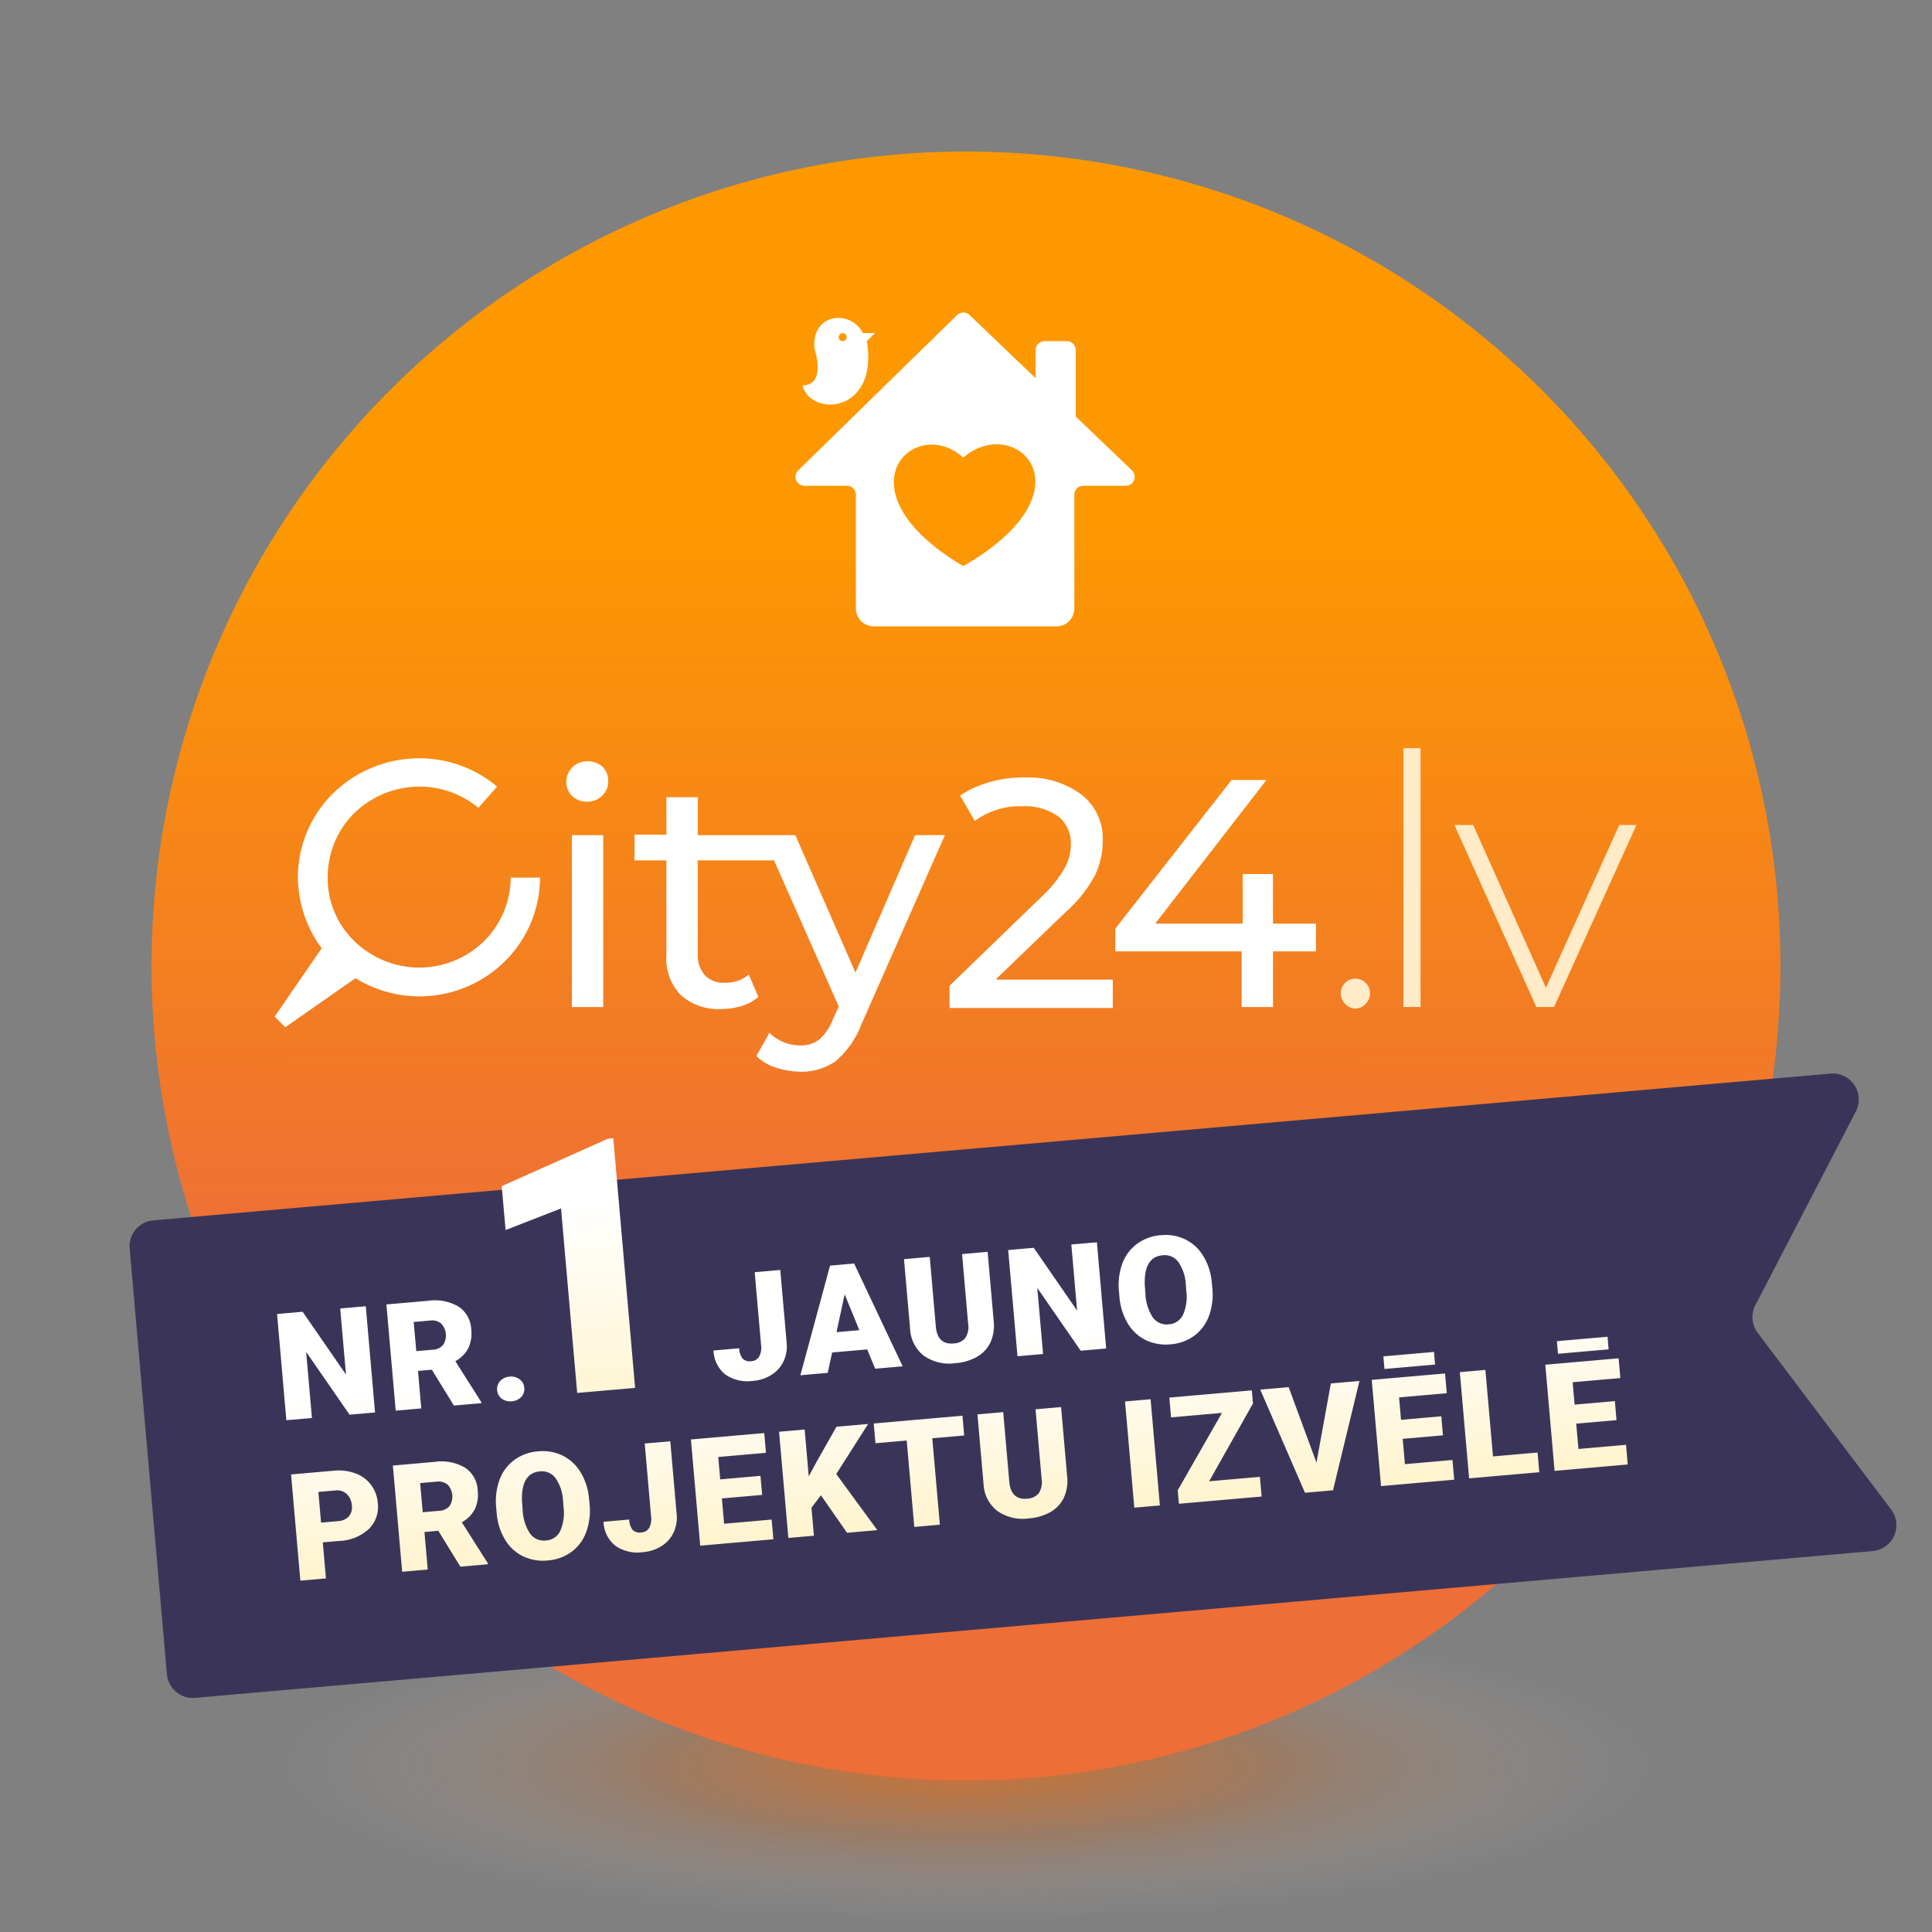
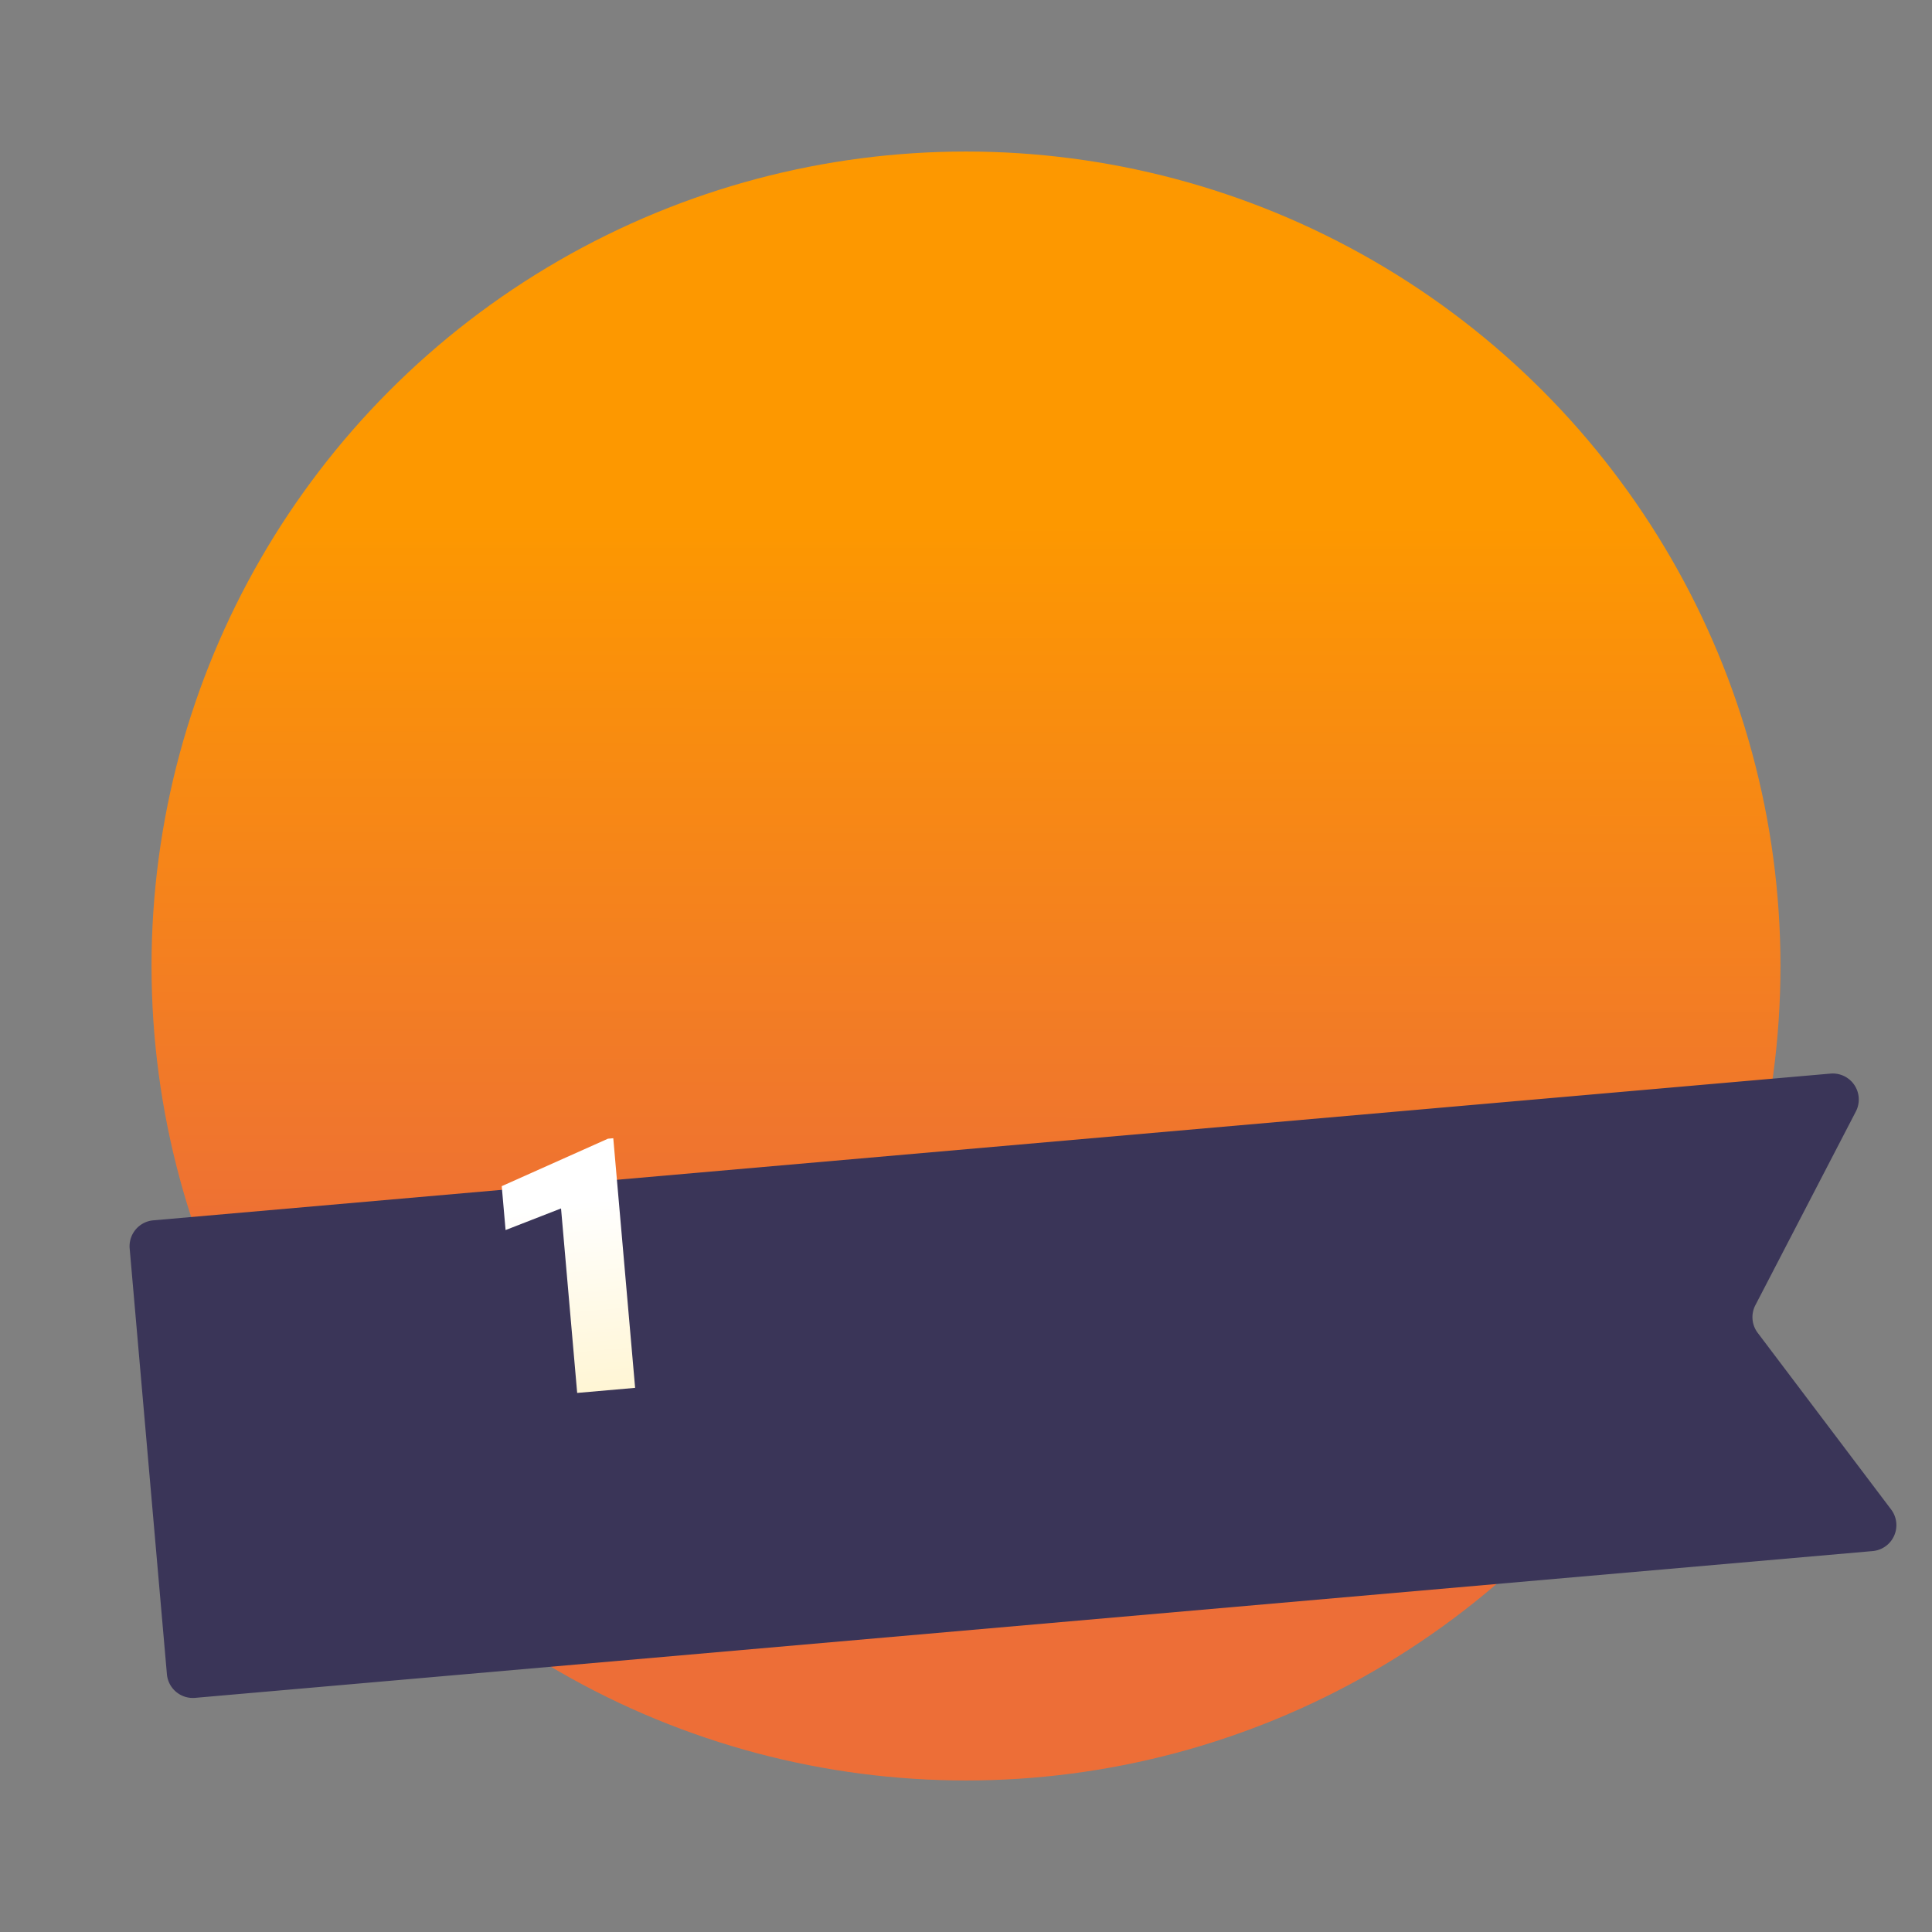
<svg xmlns="http://www.w3.org/2000/svg" xmlns:xlink="http://www.w3.org/1999/xlink" id="Layer_1" data-name="Layer 1" viewBox="0 0 204 204">
  <rect x="0" y="0" width="204" height="204" fill="#808080" stroke="none" />
  <defs>
    <style>.cls-1{fill:none;}.cls-2{clip-path:url(#clip-path);}.cls-3{fill:url(#radial-gradient);}.cls-4{fill:url(#linear-gradient);}.cls-5{clip-path:url(#clip-path-2);}.cls-11,.cls-6{fill:#fff;}.cls-7{fill:#ffebc7;}.cls-8{fill:#3a3558;}.cls-9{fill:url(#linear-gradient-2);}.cls-10{fill:url(#linear-gradient-3);}.cls-11{fill-rule:evenodd;}</style>
    <clipPath id="clip-path">
      <rect class="cls-1" width="204" height="204" />
    </clipPath>
    <radialGradient id="radial-gradient" cx="-649.303" cy="507.137" r="1" gradientTransform="matrix(0, 16.5, 73, 0, -36918.725, 10900)" gradientUnits="userSpaceOnUse">
      <stop offset="0" stop-color="#f76a05" stop-opacity="0.61" />
      <stop offset="0.469" stop-color="#fb6c05" stop-opacity="0.2" />
      <stop offset="1" stop-color="#fff" stop-opacity="0" />
    </radialGradient>
    <linearGradient id="linear-gradient" x1="102.034" y1="150.927" x2="101.977" y2="72" gradientTransform="matrix(1, 0, 0, -1, 0, 206)" gradientUnits="userSpaceOnUse">
      <stop offset="0" stop-color="#fd9800" />
      <stop offset="1" stop-color="#ed6e37" />
    </linearGradient>
    <clipPath id="clip-path-2">
-       <rect class="cls-1" x="29" y="79" width="156" height="34.161" />
-     </clipPath>
+       </clipPath>
    <linearGradient id="linear-gradient-2" x1="99.257" y1="74.329" x2="102.453" y2="37.792" gradientTransform="matrix(1, 0, 0, -1, 0, 206)" gradientUnits="userSpaceOnUse">
      <stop offset="0.269" stop-color="#fff" />
      <stop offset="1" stop-color="#fff0bc" />
    </linearGradient>
    <linearGradient id="linear-gradient-3" x1="58.234" y1="90.514" x2="61.999" y2="47.481" xlink:href="#linear-gradient-2" />
  </defs>
  <g class="cls-2">
-     <ellipse class="cls-3" cx="102.275" cy="186.5" rx="73" ry="16.5" />
    <circle class="cls-4" cx="102" cy="102" r="86" />
    <g class="cls-5">
      <path class="cls-6" d="M60.438,84.071a2.021,2.021,0,0,1-.64-1.5,2.138,2.138,0,0,1,.64-1.548,2.173,2.173,0,0,1,1.6-.64,2.361,2.361,0,0,1,1.6.587,2.188,2.188,0,0,1,.587,1.494,2.052,2.052,0,0,1-.64,1.548,2.175,2.175,0,0,1-1.6.641A2.231,2.231,0,0,1,60.438,84.071Zm-.053,4.11h3.309v18.148H60.385Z" />
-       <path class="cls-6" d="M96.628,88.181l-6.3,14.518L83.978,88.181h-10.3v-4H70.367v3.95H67V90.85h3.363v9.981a5.579,5.579,0,0,0,1.494,4.217,5.929,5.929,0,0,0,4.27,1.494,7.5,7.5,0,0,0,2.189-.32,4.692,4.692,0,0,0,1.761-.961l-1.014-2.348a3.814,3.814,0,0,1-2.562.854,2.658,2.658,0,0,1-2.082-.8,3.245,3.245,0,0,1-.747-2.242V90.85h8.06l6.832,15.425-.587,1.281a5.551,5.551,0,0,1-1.442,2.189,3.176,3.176,0,0,1-2.028.64,4.564,4.564,0,0,1-3.256-1.334l-1.387,2.455a5.016,5.016,0,0,0,2.081,1.228,8.586,8.586,0,0,0,2.562.427,6.2,6.2,0,0,0,3.737-1.121,9.6,9.6,0,0,0,2.722-3.9l8.807-19.962Z" />
      <path class="cls-6" d="M138.954,100.457h-4.537v5.872h-3.309v-5.872H117.764v-2.4L130.04,82.363h3.683L121.98,97.522h9.235V92.291h3.2v5.231h4.537Z" />
      <path class="cls-6" d="M105.223,103.339l7.312-7.045a13.751,13.751,0,0,0,3.1-3.9,8.385,8.385,0,0,0,.8-3.629,5.817,5.817,0,0,0-2.242-4.858,9.394,9.394,0,0,0-5.978-1.814,12.814,12.814,0,0,0-5.071.961,9.262,9.262,0,0,0-1.761.96l1.548,2.669a8.03,8.03,0,0,1,5.017-1.548,6.042,6.042,0,0,1,3.79,1.068,3.58,3.58,0,0,1,1.334,2.935,5.3,5.3,0,0,1-.641,2.509,12.649,12.649,0,0,1-2.4,2.989l-9.768,9.448v2.348H117.5v-2.989H105.223Z" />
      <path class="cls-6" d="M53.927,92.61A9.534,9.534,0,0,1,51.1,99.389a9.8,9.8,0,0,1-13.665,0A9.235,9.235,0,0,1,34.6,92.61a9.534,9.534,0,0,1,2.829-6.778,9.93,9.93,0,0,1,6.833-2.776A9.731,9.731,0,0,1,50.511,85.3l1.975-2.242a12.718,12.718,0,0,0-8.274-2.989,13,13,0,0,0-8.967,3.63,12.482,12.482,0,0,0-3.79,8.913,12.868,12.868,0,0,0,2.509,7.526L29,107.342l1.121,1.121,7.419-5.177a12.828,12.828,0,0,0,15.693-1.708,12.485,12.485,0,0,0,3.789-8.914H53.927Z" />
      <path class="cls-7" d="M142.048,106.008a1.547,1.547,0,0,1,0-2.242,1.447,1.447,0,0,1,1.068-.427,1.485,1.485,0,0,1,1.066.427,1.45,1.45,0,0,1,.481,1.121,1.53,1.53,0,0,1-.481,1.121,1.424,1.424,0,0,1-2.134,0Z" />
      <path class="cls-7" d="M148.187,79H150v27.329h-1.815Z" />
      <path class="cls-7" d="M172.792,87.113l-8.7,19.215h-1.869l-8.647-19.215h1.976l7.686,17.187,7.74-17.187Z" />
    </g>
    <path class="cls-8" d="M13.692,131.831a2.745,2.745,0,0,1,2.5-2.976l177.092-15.494a2.747,2.747,0,0,1,2.677,4l-10.611,20.453a2.747,2.747,0,0,0,.246,2.921l14.088,18.651a2.747,2.747,0,0,1-1.953,4.392L20.6,179.277a2.747,2.747,0,0,1-2.976-2.5Z" />
-     <path class="cls-9" d="M39.6,149.142l-2.688.235-4.585-6.631.61,6.979-2.7.237-.981-11.215,2.7-.237,4.578,6.632-.611-6.979,2.7-.236Zm6-4.515-1.463.128.346,3.96-2.7.236L40.8,137.736l4.414-.386a4.944,4.944,0,0,1,3.2.613,3.013,3.013,0,0,1,1.343,2.405,3.639,3.639,0,0,1-.307,1.983,3.352,3.352,0,0,1-1.37,1.377l2.737,4.316.01.116-2.9.253Zm-1.646-1.959,1.71-.15a1.534,1.534,0,0,0,1.12-.5,1.835,1.835,0,0,0-.2-2.265,1.523,1.523,0,0,0-1.192-.315l-1.71.15Zm9.856,2.693a1.47,1.47,0,0,1,1.056.28,1.189,1.189,0,0,1,.49.9,1.215,1.215,0,0,1-.326.975,1.634,1.634,0,0,1-2.057.173,1.29,1.29,0,0,1-.163-1.864A1.479,1.479,0,0,1,53.81,145.361Zm25.88-11.027,2.7-.236.673,7.695a3.675,3.675,0,0,1-.333,1.954,3.382,3.382,0,0,1-1.273,1.423,4.239,4.239,0,0,1-1.939.635,4.1,4.1,0,0,1-2.931-.675,3.372,3.372,0,0,1-1.246-2.53l2.712-.237a1.881,1.881,0,0,0,.359,1.094,1.067,1.067,0,0,0,.924.268,1,1,0,0,0,.826-.491,1.979,1.979,0,0,0,.2-1.206Zm11.878,8.15-3.7.324L87.4,144.96l-2.888.253,3.132-11.575,2.542-.223,5.125,10.853-2.9.254Zm-3.241-1.82,2.411-.211-1.55-3.784Zm15.957-8.482.642,7.34a4.252,4.252,0,0,1-.342,2.211,3.469,3.469,0,0,1-1.4,1.52,5.386,5.386,0,0,1-2.308.683,4.656,4.656,0,0,1-3.32-.78,3.8,3.8,0,0,1-1.456-2.807l-.647-7.394,2.719-.238.651,7.448q.209,1.838,1.871,1.692a1.661,1.661,0,0,0,1.231-.574,2.168,2.168,0,0,0,.3-1.539l-.641-7.326ZM116.8,142.388l-2.688.235-4.585-6.631.61,6.979-2.7.236-.982-11.215,2.7-.236,4.577,6.631-.61-6.978,2.7-.236Zm11.21-6.4a6.639,6.639,0,0,1-.354,2.958,4.534,4.534,0,0,1-1.563,2.1,4.838,4.838,0,0,1-2.49.9,4.926,4.926,0,0,1-2.6-.433,4.557,4.557,0,0,1-1.9-1.735,6.5,6.5,0,0,1-.893-2.755l-.055-.631a6.688,6.688,0,0,1,.347-2.957,4.524,4.524,0,0,1,1.563-2.1,4.884,4.884,0,0,1,2.512-.911,4.818,4.818,0,0,1,2.6.456,4.546,4.546,0,0,1,1.9,1.781,6.435,6.435,0,0,1,.882,2.81Zm-2.791-.229a4.687,4.687,0,0,0-.784-2.485,1.787,1.787,0,0,0-1.67-.731q-2.034.179-1.883,3.239l.065.824a4.874,4.874,0,0,0,.768,2.487,1.8,1.8,0,0,0,1.7.743,1.773,1.773,0,0,0,1.5-1.008,4.739,4.739,0,0,0,.343-2.553Zm-91.136,27.1.333,3.805-2.7.237-.982-11.215,4.476-.392a5.172,5.172,0,0,1,2.314.279,3.519,3.519,0,0,1,1.65,1.214,3.643,3.643,0,0,1,.72,1.932,3.263,3.263,0,0,1-.948,2.729,4.885,4.885,0,0,1-3.134,1.26Zm-.182-2.087,1.771-.155a1.669,1.669,0,0,0,1.16-.5,1.464,1.464,0,0,0,.319-1.146,1.809,1.809,0,0,0-.534-1.218,1.507,1.507,0,0,0-1.2-.377l-1.8.158Zm12.381.865-1.464.128.347,3.959-2.7.237-.981-11.215,4.413-.387a4.942,4.942,0,0,1,3.2.613,3.013,3.013,0,0,1,1.344,2.405,3.636,3.636,0,0,1-.308,1.983,3.349,3.349,0,0,1-1.369,1.377l2.737,4.317.01.115-2.9.254Zm-1.646-1.96,1.71-.149a1.538,1.538,0,0,0,1.12-.5,1.834,1.834,0,0,0-.2-2.264,1.517,1.517,0,0,0-1.192-.315l-1.71.149Zm17.616-.866a6.638,6.638,0,0,1-.355,2.958,4.539,4.539,0,0,1-1.562,2.1,4.838,4.838,0,0,1-2.491.9,4.938,4.938,0,0,1-2.6-.432,4.564,4.564,0,0,1-1.9-1.736,6.488,6.488,0,0,1-.893-2.755l-.055-.631a6.673,6.673,0,0,1,.347-2.957,4.522,4.522,0,0,1,1.562-2.1,4.89,4.89,0,0,1,2.513-.911,4.818,4.818,0,0,1,2.6.456,4.549,4.549,0,0,1,1.9,1.781,6.423,6.423,0,0,1,.883,2.81Zm-2.791-.229a4.7,4.7,0,0,0-.784-2.485,1.789,1.789,0,0,0-1.671-.731q-2.033.179-1.882,3.239l.065.824a4.874,4.874,0,0,0,.768,2.487,1.8,1.8,0,0,0,1.7.743,1.773,1.773,0,0,0,1.5-1.008,4.739,4.739,0,0,0,.343-2.553Zm8.615-6.163,2.7-.236.673,7.695a3.666,3.666,0,0,1-.334,1.954,3.367,3.367,0,0,1-1.272,1.423,4.232,4.232,0,0,1-1.939.635,4.1,4.1,0,0,1-2.931-.675,3.372,3.372,0,0,1-1.246-2.53l2.711-.237a1.878,1.878,0,0,0,.36,1.094,1.067,1.067,0,0,0,.924.268,1,1,0,0,0,.826-.491,1.976,1.976,0,0,0,.2-1.2Zm12.4,5.427-4.252.372.234,2.673,5.022-.44.182,2.08-7.726.676-.981-11.215,7.741-.677.183,2.087-5.038.441.207,2.364,4.252-.372Zm6.208.039-1,1.314.259,2.958-2.7.236-.981-11.215,2.7-.236.433,4.945.815-1.508,2.11-3.731,3.343-.293L88.3,155.643l4.337,5.923-3.2.281Zm15.122-6.314-3.366.295.8,9.127-2.7.237-.8-9.128-3.3.289-.183-2.087,9.374-.82Zm10.234-3,.643,7.341a4.273,4.273,0,0,1-.342,2.211,3.474,3.474,0,0,1-1.4,1.52,5.4,5.4,0,0,1-2.308.683,4.661,4.661,0,0,1-3.32-.781,3.8,3.8,0,0,1-1.456-2.806l-.647-7.395,2.719-.238.651,7.449q.207,1.836,1.871,1.691a1.664,1.664,0,0,0,1.231-.573,2.177,2.177,0,0,0,.3-1.54l-.641-7.325Zm10.432,10.388-2.7.236-.981-11.215,2.7-.236Zm5.2-2.551,5.361-.469.182,2.08-8.734.764-.125-1.425,4.672-8.17-5.377.47-.182-2.087,8.711-.762.121,1.386Zm11.334-1.969,1.519-8.36,3.02-.264-2.793,11.545-2.958.259-4.725-10.888,3-.262Zm13.357-2.884-4.252.372.234,2.673,5.022-.44.182,2.08-7.725.676-.982-11.215,7.741-.677.183,2.087-5.037.441.206,2.365,4.252-.372Zm-.832-7.471-5.346.467-.116-1.332,5.345-.468Zm6.115,9.7,4.706-.412.182,2.08-7.41.648-.981-11.215,2.7-.236Zm13.041-3.834-4.252.372.234,2.673,5.022-.44.182,2.08-7.726.676L163.17,144.1l7.741-.677.183,2.087-5.038.441.207,2.365,4.252-.372Zm-.832-7.472-5.346.468-.117-1.332,5.346-.468Z" />
    <path class="cls-10" d="M67.062,146.544l-6.118.535L59.24,127.6l-5.856,2.281-.406-4.634,11.217-5.012.561-.049Z" />
-     <path class="cls-11" d="M101.055,33.27,84.287,49.665a.949.949,0,0,0,.664,1.627h4.476a.948.948,0,0,1,.948.949v12a1.9,1.9,0,0,0,1.9,1.9H111.54a1.9,1.9,0,0,0,1.9-1.9v-12a.948.948,0,0,1,.948-.949h4.472a.949.949,0,0,0,.656-1.634l-5.926-5.669V36.971a.949.949,0,0,0-.949-.949H110.3a.949.949,0,0,0-.949.949v2.961l-6.972-6.669A.95.95,0,0,0,101.055,33.27Zm.655,26.506c-13.573-8.06-5.09-16.119,0-11.453C107.14,43.572,115.708,51.716,101.71,59.776ZM91.53,36.022c1.273,7.635-5.938,8.059-6.786,4.666,2.545,0,1.272-3.818,1.272-3.818-.424-3.817,3.818-4.241,5.09-1.7h1.273ZM89.408,35.6a.424.424,0,1,1-.424-.424A.424.424,0,0,1,89.408,35.6Z" />
  </g>
</svg>